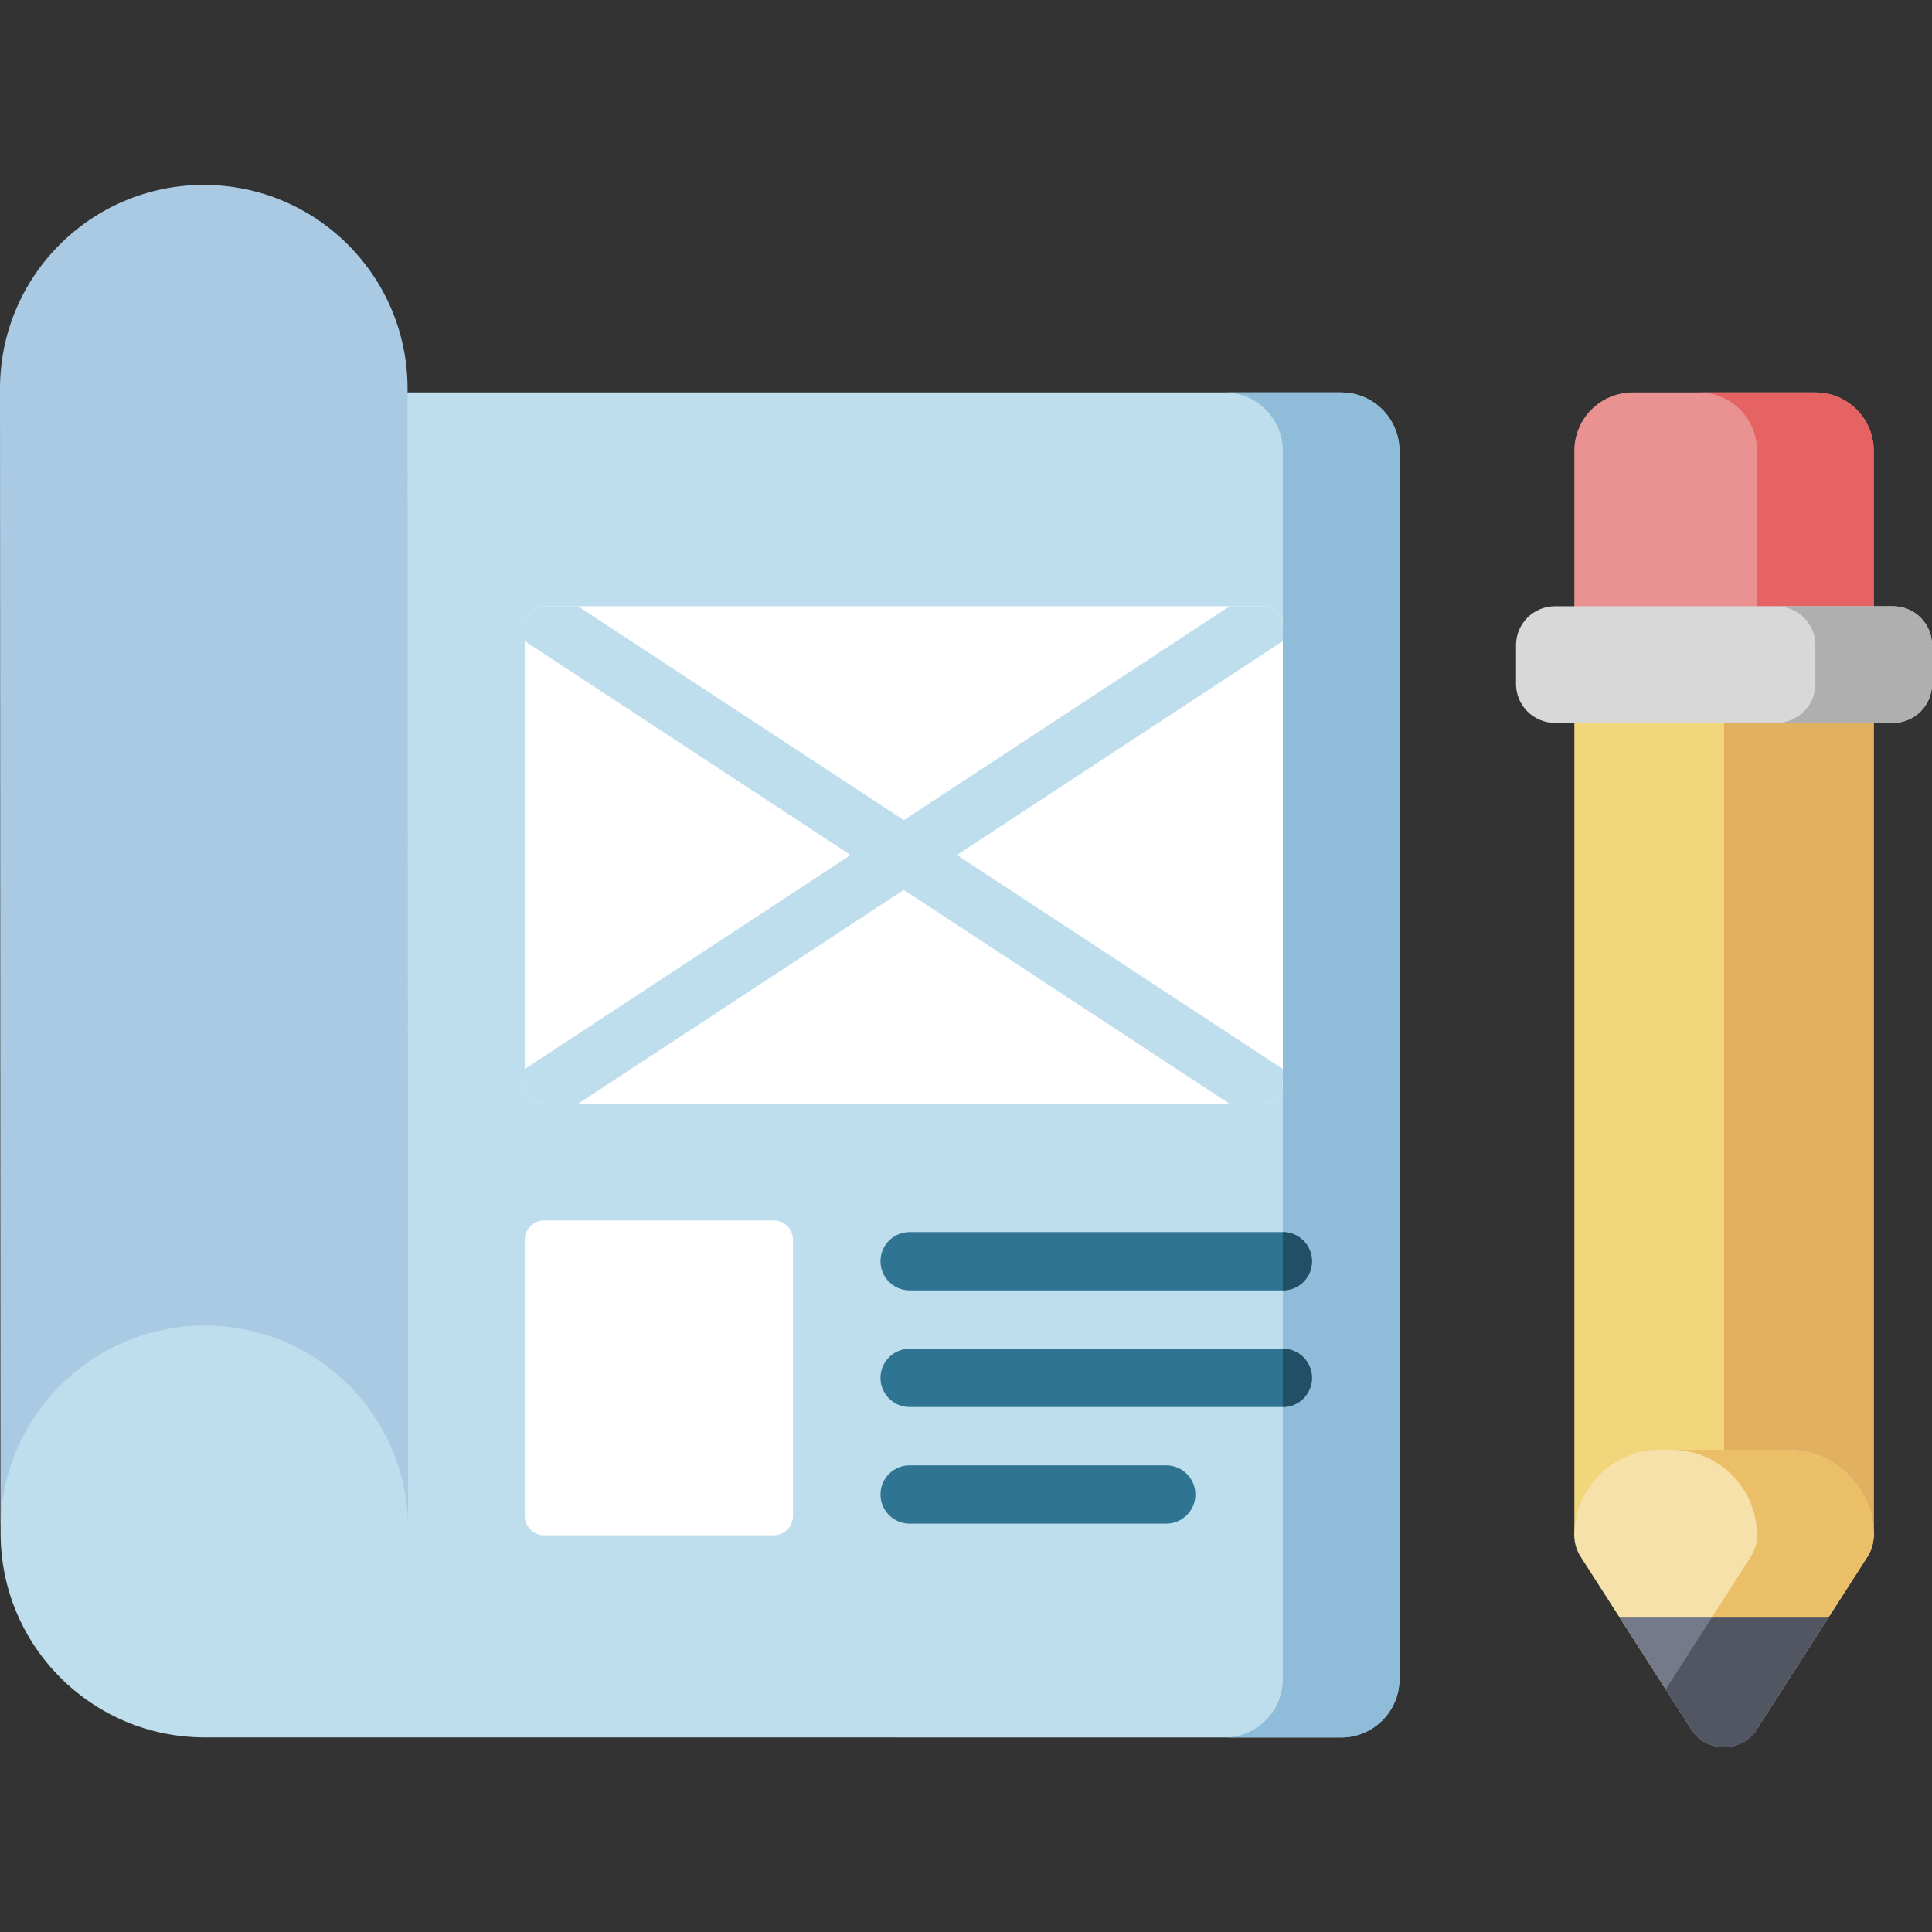
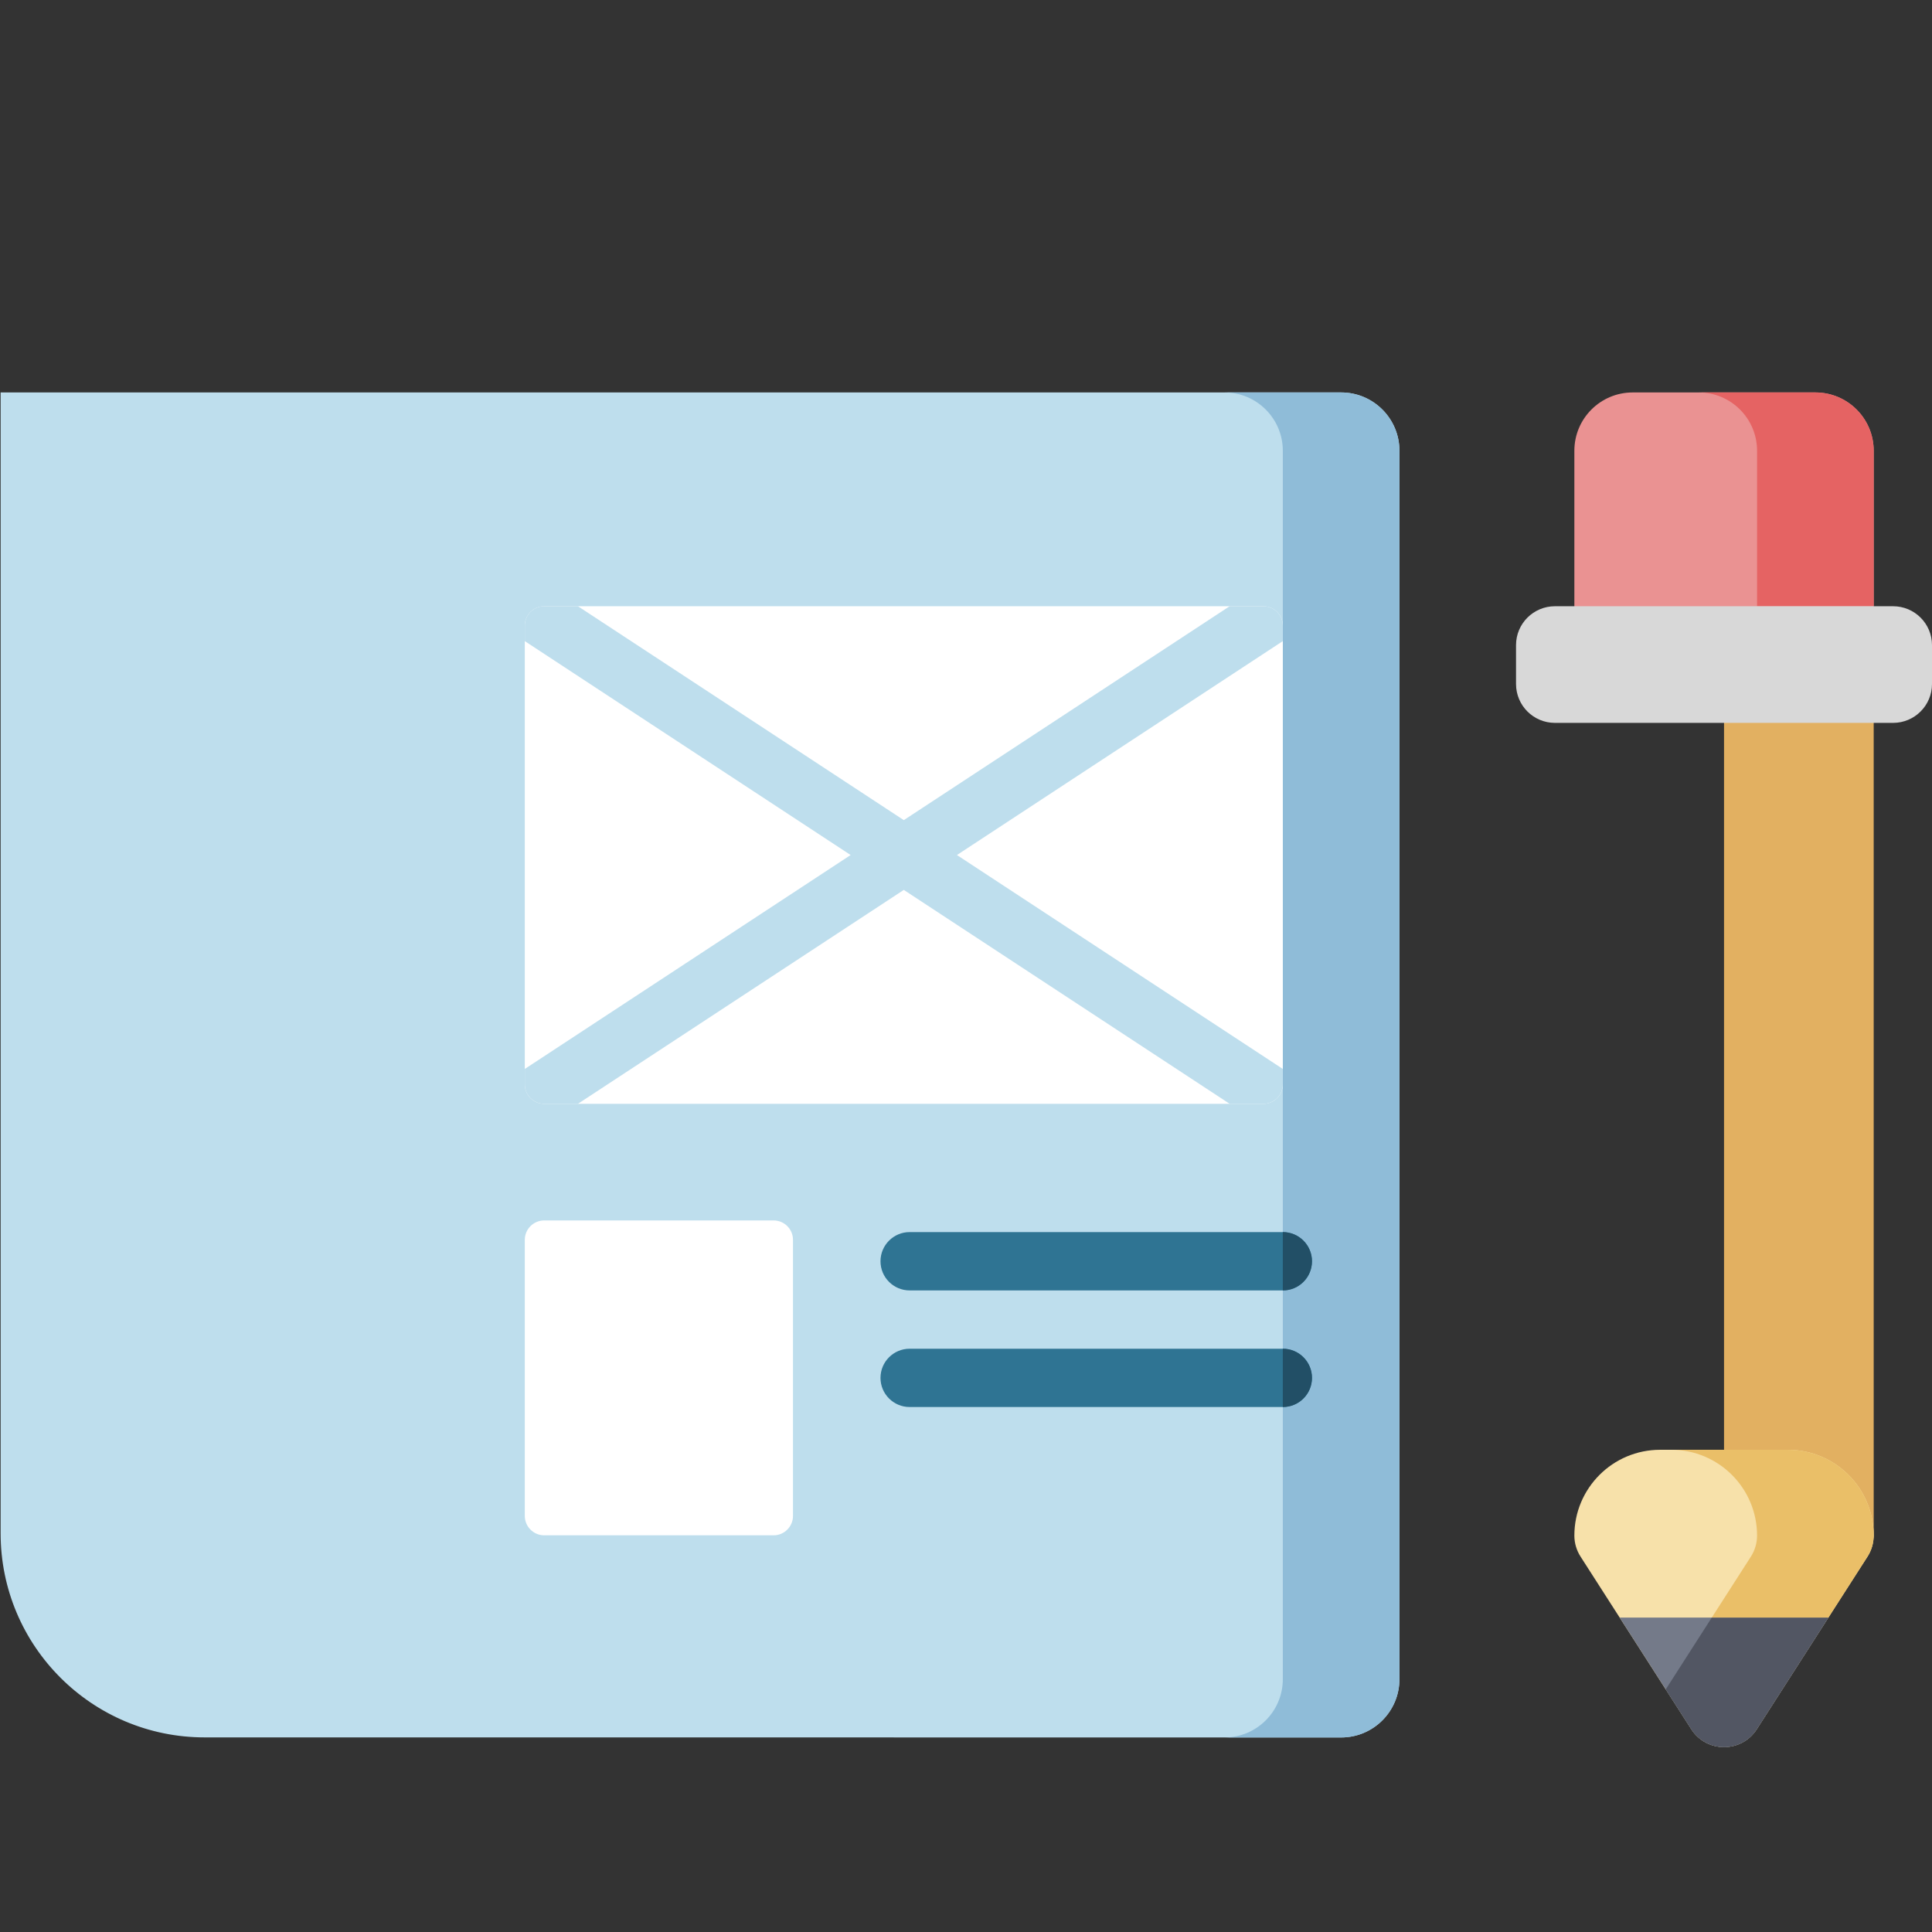
<svg xmlns="http://www.w3.org/2000/svg" width="62" height="62" viewBox="0 0 62 62" fill="none">
  <rect x="0" y="0" width="62" height="62" fill="#333333" stroke="none" />
-   <path d="M59.755 49.644H50.898C50.691 49.644 50.523 49.477 50.523 49.27V21.95H60.129V49.27C60.129 49.477 59.962 49.644 59.755 49.644Z" fill="#F2D67C" />
  <path d="M55.326 49.644H59.755C59.961 49.644 60.129 49.477 60.129 49.27V21.95H55.326V49.644Z" fill="#E2B061" />
  <path d="M60.129 49.278C60.129 49.518 60.06 49.751 59.932 49.952L58.676 51.91L56.377 55.493C55.885 56.258 54.767 56.258 54.276 55.493L51.977 51.91L50.721 49.952C50.592 49.751 50.523 49.518 50.523 49.278C50.523 48.517 50.832 47.83 51.33 47.331C51.828 46.833 52.517 46.525 53.277 46.525H57.376C58.896 46.525 60.129 47.758 60.129 49.278Z" fill="#F7E1AA" />
  <path d="M58.675 51.91L56.376 55.493C55.885 56.258 54.767 56.258 54.276 55.493L51.977 51.91H58.675Z" fill="#747A89" />
  <path d="M58.676 51.91L56.377 55.493C55.885 56.258 54.767 56.258 54.276 55.493L53.455 54.215L54.933 51.91H58.676Z" fill="#525663" />
  <path d="M60.128 49.278C60.128 49.518 60.06 49.751 59.931 49.952L58.675 51.91H54.933L56.189 49.952C56.317 49.751 56.386 49.518 56.386 49.278C56.386 47.758 55.154 46.525 53.633 46.525H57.375C58.896 46.525 60.128 47.758 60.128 49.278Z" fill="#EABF68" />
  <path d="M60.129 20.703H50.523V14.465C50.523 13.432 51.361 12.594 52.395 12.594H58.258C59.291 12.594 60.129 13.431 60.129 14.465V20.703Z" fill="#EA9292" />
  <path d="M60.129 14.465V19.455H56.386V14.465C56.386 13.432 55.548 12.594 54.515 12.594H58.257C59.29 12.594 60.129 13.432 60.129 14.465Z" fill="#E56363" />
  <path d="M60.752 23.198H49.899C49.21 23.198 48.651 22.639 48.651 21.95V20.702C48.651 20.014 49.21 19.455 49.899 19.455H60.752C61.441 19.455 62 20.014 62 20.702V21.95C62 22.639 61.441 23.198 60.752 23.198Z" fill="#D8D8D8" />
-   <path d="M62 20.703V21.95C62 22.64 61.441 23.198 60.752 23.198H57.01C57.699 23.198 58.257 22.64 58.257 21.95V20.703C58.257 20.014 57.699 19.455 57.01 19.455H60.752C61.441 19.455 62 20.014 62 20.703Z" fill="#AFAFAF" />
  <path d="M0.02 49.206C0.02 52.823 2.952 55.755 6.569 55.755L43.039 55.757C44.072 55.757 44.91 54.919 44.91 53.886V14.465C44.91 13.432 44.072 12.594 43.039 12.594H0.02V49.206Z" fill="#BEDEED" />
-   <path d="M13.098 49.069L13.079 12.473C13.079 8.862 10.151 5.934 6.539 5.934C2.928 5.934 0 8.862 0 12.473L0.02 49.069V49.061C0.02 45.458 2.972 42.538 6.575 42.538C10.178 42.538 13.098 45.458 13.098 49.061" fill="#AAC9E2" />
  <path d="M44.909 14.465V53.886C44.909 54.92 44.071 55.757 43.038 55.757H39.301C40.331 55.754 41.167 54.918 41.167 53.886V14.465C41.167 13.432 40.328 12.594 39.296 12.594H43.038C44.071 12.594 44.909 13.432 44.909 14.465Z" fill="#8FBCD8" />
  <path d="M24.825 49.27H17.465C17.12 49.27 16.841 48.99 16.841 48.646V39.789C16.841 39.444 17.12 39.165 17.465 39.165H24.825C25.169 39.165 25.448 39.444 25.448 39.789V48.646C25.448 48.99 25.169 49.27 24.825 49.27Z" fill="white" />
  <path d="M40.543 35.423H17.465C17.12 35.423 16.841 35.144 16.841 34.799V20.079C16.841 19.735 17.12 19.455 17.465 19.455H40.543C40.887 19.455 41.167 19.735 41.167 20.079V34.799C41.167 35.144 40.887 35.423 40.543 35.423Z" fill="white" />
  <path d="M41.167 20.574L30.709 27.439L41.167 34.304V34.799C41.167 35.143 40.887 35.423 40.543 35.423H39.462L29.004 28.558L18.546 35.423H17.465C17.12 35.423 16.841 35.143 16.841 34.799V34.304L27.298 27.439L16.841 20.574V20.078C16.841 19.734 17.12 19.454 17.465 19.454H18.546L29.004 26.319L39.462 19.454H40.543C40.887 19.454 41.167 19.734 41.167 20.078V20.574Z" fill="#BEDEED" />
  <path d="M41.167 41.411H29.192C28.675 41.411 28.256 40.992 28.256 40.475C28.256 39.959 28.675 39.539 29.192 39.539H41.167C41.684 39.539 42.103 39.959 42.103 40.475C42.103 40.992 41.684 41.411 41.167 41.411Z" fill="#2F7493" />
  <path d="M42.103 40.475C42.103 40.993 41.684 41.411 41.167 41.411V39.539C41.684 39.539 42.103 39.959 42.103 40.475Z" fill="#224F66" />
  <path d="M41.167 45.153H29.192C28.675 45.153 28.256 44.734 28.256 44.218C28.256 43.701 28.675 43.282 29.192 43.282H41.167C41.684 43.282 42.103 43.701 42.103 44.218C42.103 44.734 41.684 45.153 41.167 45.153Z" fill="#2F7493" />
  <path d="M42.103 44.218C42.103 44.735 41.684 45.153 41.167 45.153V43.282C41.684 43.282 42.103 43.701 42.103 44.218Z" fill="#224F66" />
-   <path d="M37.425 48.896H29.192C28.675 48.896 28.256 48.477 28.256 47.96C28.256 47.443 28.675 47.025 29.192 47.025H37.425C37.941 47.025 38.361 47.443 38.361 47.96C38.361 48.477 37.941 48.896 37.425 48.896Z" fill="#2F7493" />
</svg>